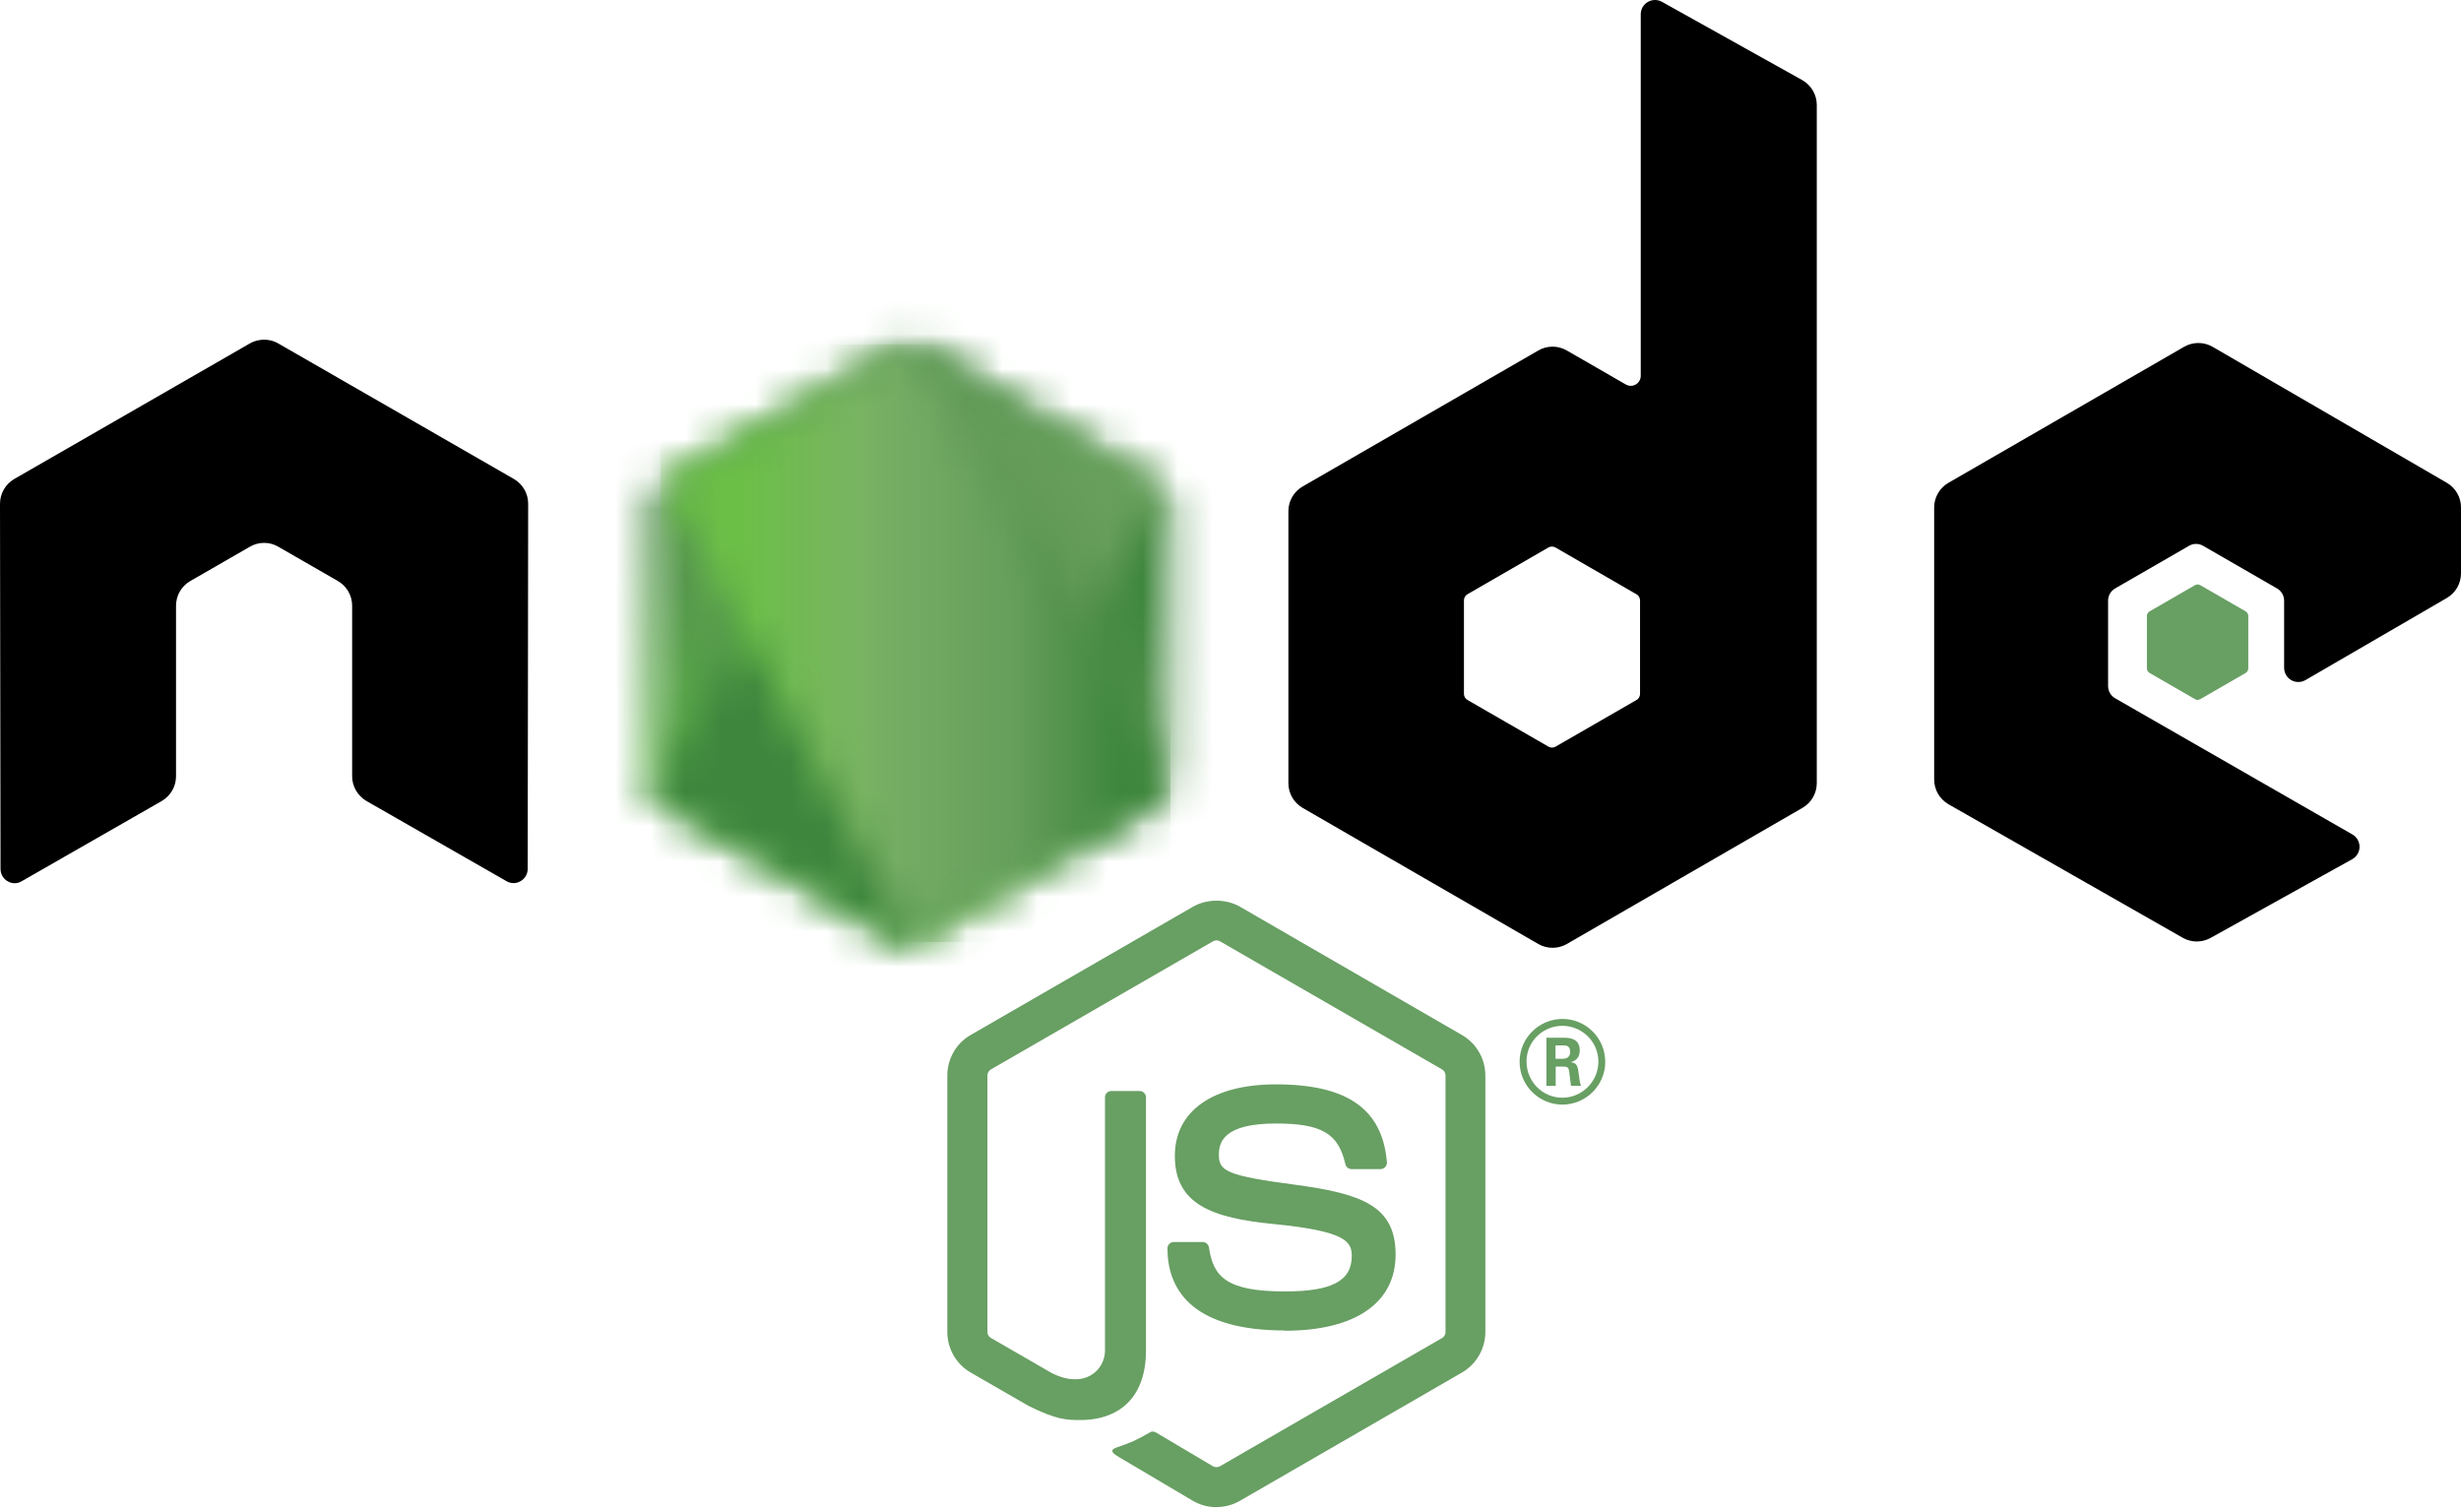
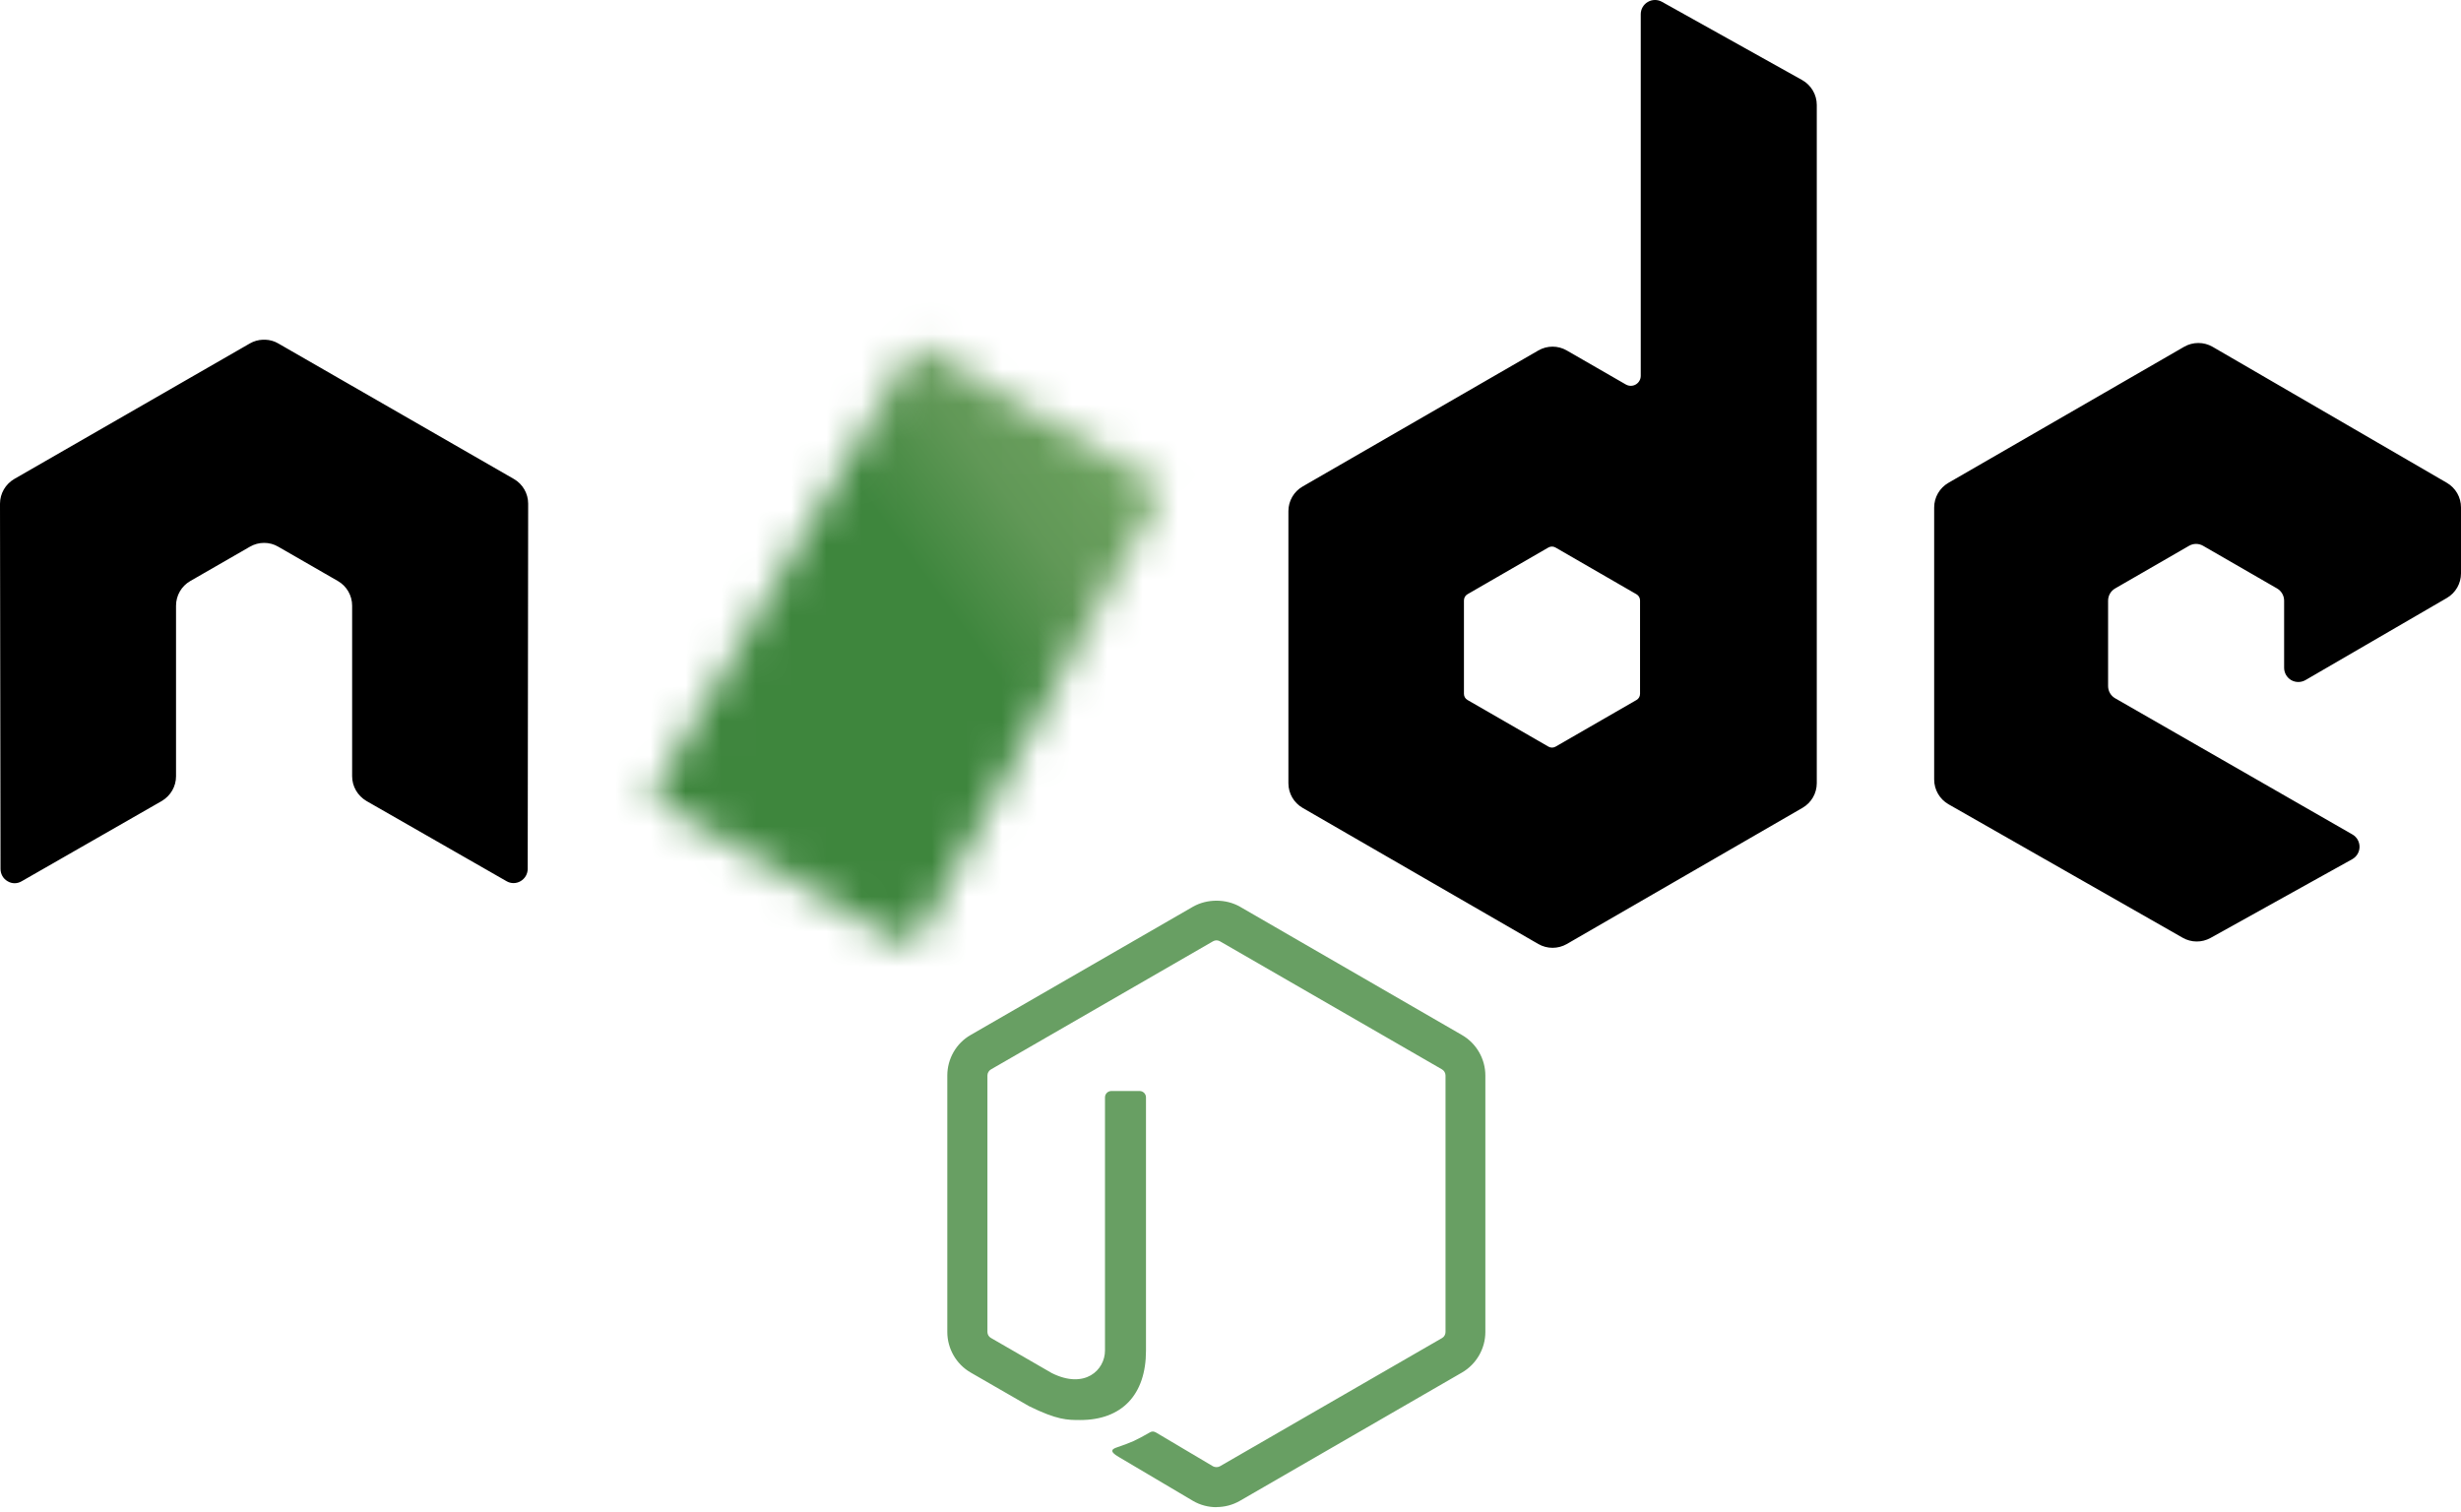
<svg xmlns="http://www.w3.org/2000/svg" width="70" height="43" viewBox="0 0 70 43" fill="none">
  <path d="M34.6 42.871C34.369 42.871 34.139 42.811 33.937 42.694L31.826 41.445C31.511 41.268 31.665 41.206 31.769 41.17C32.189 41.023 32.275 40.99 32.723 40.735C32.77 40.708 32.832 40.718 32.88 40.746L34.502 41.708C34.56 41.74 34.643 41.74 34.698 41.708L41.019 38.059C41.078 38.026 41.116 37.958 41.116 37.888V30.593C41.116 30.521 41.078 30.456 41.018 30.419L34.699 26.774C34.64 26.739 34.563 26.739 34.504 26.774L28.186 30.419C28.125 30.454 28.086 30.522 28.086 30.592V37.887C28.086 37.956 28.124 38.023 28.184 38.056L29.916 39.056C30.855 39.526 31.43 38.972 31.43 38.415V31.215C31.43 31.113 31.511 31.033 31.613 31.033H32.414C32.514 31.033 32.596 31.113 32.596 31.215V38.418C32.596 39.672 31.912 40.392 30.724 40.392C30.358 40.392 30.07 40.392 29.267 39.996L27.608 39.04C27.198 38.803 26.945 38.36 26.945 37.887V30.592C26.945 30.117 27.198 29.674 27.608 29.44L33.936 25.789C34.337 25.563 34.868 25.563 35.266 25.789L41.586 29.442C41.994 29.677 42.249 30.119 42.249 30.593V37.888C42.249 38.361 41.994 38.803 41.586 39.04L35.266 42.691C35.063 42.808 34.834 42.868 34.599 42.868" fill="#689F63" />
-   <path d="M36.553 37.845C33.787 37.845 33.207 36.575 33.207 35.51C33.207 35.409 33.289 35.328 33.39 35.328H34.207C34.297 35.328 34.373 35.394 34.387 35.483C34.51 36.315 34.878 36.734 36.55 36.734C37.883 36.734 38.449 36.434 38.449 35.727C38.449 35.32 38.288 35.018 36.218 34.816C34.487 34.645 33.417 34.263 33.417 32.879C33.417 31.603 34.493 30.844 36.295 30.844C38.319 30.844 39.322 31.546 39.449 33.056C39.454 33.108 39.435 33.159 39.4 33.197C39.365 33.233 39.316 33.255 39.266 33.255H38.444C38.359 33.255 38.284 33.195 38.267 33.113C38.069 32.238 37.591 31.958 36.292 31.958C34.838 31.958 34.669 32.464 34.669 32.844C34.669 33.304 34.868 33.439 36.83 33.698C38.773 33.956 39.696 34.32 39.696 35.686C39.696 37.063 38.547 37.852 36.544 37.852M44.244 30.116H44.456C44.63 30.116 44.663 29.994 44.663 29.923C44.663 29.736 44.535 29.736 44.464 29.736H44.245L44.244 30.116ZM43.986 29.518H44.456C44.617 29.518 44.934 29.518 44.934 29.878C44.934 30.13 44.772 30.182 44.676 30.214C44.864 30.227 44.877 30.35 44.902 30.524C44.915 30.633 44.935 30.822 44.973 30.885H44.684C44.676 30.822 44.631 30.474 44.631 30.454C44.612 30.377 44.586 30.339 44.489 30.339H44.25V30.887H43.986V29.518ZM43.421 30.198C43.421 30.765 43.878 31.224 44.44 31.224C45.006 31.224 45.464 30.755 45.464 30.198C45.464 29.63 45 29.179 44.438 29.179C43.885 29.179 43.419 29.624 43.419 30.197M45.66 30.201C45.66 30.872 45.111 31.42 44.441 31.42C43.777 31.42 43.223 30.879 43.223 30.201C43.223 29.511 43.79 28.983 44.441 28.983C45.098 28.983 45.658 29.513 45.658 30.201" fill="#689F63" />
  <path fill-rule="evenodd" clip-rule="evenodd" d="M15.023 14.329C15.023 14.037 14.869 13.77 14.618 13.625L7.915 9.769C7.802 9.702 7.676 9.668 7.547 9.663H7.478C7.349 9.668 7.222 9.702 7.107 9.769L0.405 13.625C0.156 13.771 0 14.038 0 14.329L0.015 24.716C0.015 24.86 0.089 24.994 0.216 25.066C0.339 25.142 0.494 25.142 0.618 25.066L4.602 22.784C4.854 22.634 5.007 22.37 5.007 22.081V17.229C5.007 16.939 5.161 16.672 5.411 16.528L7.108 15.551C7.234 15.478 7.372 15.442 7.513 15.442C7.651 15.442 7.793 15.478 7.915 15.551L9.611 16.527C9.862 16.672 10.016 16.939 10.016 17.229V22.081C10.016 22.369 10.172 22.634 10.422 22.783L14.404 25.063C14.529 25.138 14.684 25.138 14.809 25.063C14.932 24.992 15.01 24.858 15.01 24.714L15.023 14.329ZM46.649 19.736C46.649 19.809 46.611 19.876 46.548 19.911L44.246 21.238C44.184 21.274 44.106 21.274 44.044 21.238L41.742 19.911C41.678 19.875 41.64 19.809 41.64 19.736V17.079C41.64 17.006 41.678 16.939 41.74 16.903L44.041 15.574C44.104 15.537 44.182 15.537 44.245 15.574L46.547 16.903C46.611 16.939 46.649 17.006 46.649 17.079L46.649 19.736ZM47.271 0.051C47.146 -0.019 46.993 -0.017 46.869 0.056C46.745 0.128 46.669 0.261 46.669 0.405V10.691C46.669 10.792 46.615 10.885 46.528 10.936C46.441 10.987 46.332 10.987 46.244 10.936L44.565 9.969C44.315 9.824 44.007 9.824 43.756 9.969L37.052 13.838C36.801 13.982 36.647 14.25 36.647 14.538V22.279C36.647 22.568 36.801 22.834 37.052 22.98L43.756 26.852C44.007 26.996 44.315 26.996 44.566 26.852L51.271 22.978C51.521 22.833 51.676 22.567 51.676 22.277V2.985C51.676 2.691 51.516 2.421 51.26 2.277L47.271 0.051ZM69.598 17.009C69.847 16.864 70 16.597 70 16.309V14.433C70 14.144 69.847 13.878 69.597 13.733L62.935 9.865C62.684 9.72 62.375 9.72 62.123 9.865L55.42 13.734C55.169 13.88 55.015 14.146 55.015 14.435V22.173C55.015 22.464 55.172 22.733 55.423 22.877L62.084 26.674C62.329 26.814 62.63 26.816 62.878 26.678L66.907 24.439C67.034 24.368 67.114 24.233 67.114 24.088C67.114 23.942 67.037 23.806 66.91 23.735L60.166 19.864C60.039 19.793 59.962 19.659 59.962 19.515V17.087C59.962 16.942 60.038 16.809 60.164 16.737L62.263 15.526C62.388 15.453 62.541 15.453 62.666 15.526L64.766 16.737C64.891 16.808 64.969 16.942 64.969 17.086V18.995C64.969 19.139 65.046 19.273 65.171 19.346C65.296 19.417 65.451 19.417 65.576 19.345L69.598 17.009Z" fill="black" />
-   <path fill-rule="evenodd" clip-rule="evenodd" d="M62.431 16.646C62.479 16.619 62.538 16.619 62.586 16.646L63.873 17.389C63.921 17.416 63.95 17.468 63.95 17.523V19.009C63.95 19.064 63.921 19.116 63.873 19.143L62.586 19.886C62.538 19.914 62.479 19.914 62.431 19.886L61.145 19.143C61.096 19.116 61.066 19.064 61.066 19.009V17.523C61.066 17.468 61.095 17.416 61.144 17.389L62.431 16.646Z" fill="#689F63" />
  <mask id="mask0_1631_6972" style="mask-type:luminance" maskUnits="userSpaceOnUse" x="18" y="9" width="16" height="18">
    <path d="M25.433 9.904L18.766 13.752C18.517 13.896 18.363 14.162 18.363 14.449V22.15C18.363 22.438 18.517 22.703 18.766 22.847L25.433 26.698C25.682 26.842 25.99 26.842 26.239 26.698L32.905 22.847C33.153 22.703 33.306 22.438 33.306 22.15V14.449C33.306 14.162 33.153 13.896 32.903 13.752L26.238 9.904C26.113 9.832 25.974 9.796 25.834 9.796C25.695 9.796 25.556 9.832 25.431 9.904" fill="white" />
  </mask>
  <g mask="url(#mask0_1631_6972)">
-     <path d="M40.042 13.098L21.257 3.891L11.625 23.54L30.41 32.748L40.042 13.098Z" fill="url(#paint0_linear_1631_6972)" />
-   </g>
+     </g>
  <mask id="mask1_1631_6972" style="mask-type:luminance" maskUnits="userSpaceOnUse" x="18" y="9" width="16" height="18">
    <path d="M18.527 22.639C18.591 22.722 18.671 22.794 18.765 22.848L24.483 26.151L25.436 26.698C25.578 26.781 25.741 26.815 25.9 26.804C25.953 26.799 26.007 26.789 26.059 26.775L33.09 13.9C33.036 13.842 32.973 13.793 32.902 13.752L28.537 11.231L26.23 9.903C26.164 9.865 26.093 9.838 26.021 9.819L18.527 22.639Z" fill="white" />
  </mask>
  <g mask="url(#mask1_1631_6972)">
    <path d="M10.406 15.822L23.671 33.775L41.213 20.814L27.948 2.862L10.406 15.822Z" fill="url(#paint1_linear_1631_6972)" />
  </g>
  <mask id="mask2_1631_6972" style="mask-type:luminance" maskUnits="userSpaceOnUse" x="18" y="9" width="16" height="18">
-     <path d="M25.755 9.801C25.643 9.812 25.534 9.847 25.433 9.904L18.785 13.741L25.953 26.797C26.053 26.783 26.151 26.75 26.24 26.698L32.906 22.848C33.112 22.728 33.253 22.526 33.296 22.297L25.988 9.814C25.934 9.803 25.881 9.798 25.825 9.798C25.803 9.798 25.781 9.799 25.759 9.801" fill="white" />
-   </mask>
+     </mask>
  <g mask="url(#mask2_1631_6972)">
-     <path d="M18.785 9.798V26.797H33.293V9.798H18.785Z" fill="url(#paint2_linear_1631_6972)" />
-   </g>
+     </g>
  <defs>
    <linearGradient id="paint0_linear_1631_6972" x1="30.644" y1="8.48" x2="21.013" y2="28.128" gradientUnits="userSpaceOnUse">
      <stop offset="0.3" stop-color="#3E863D" />
      <stop offset="0.5" stop-color="#55934F" />
      <stop offset="0.8" stop-color="#5AAD45" />
    </linearGradient>
    <linearGradient id="paint1_linear_1631_6972" x1="17.118" y1="24.901" x2="34.661" y2="11.939" gradientUnits="userSpaceOnUse">
      <stop offset="0.57" stop-color="#3E863D" />
      <stop offset="0.72" stop-color="#619857" />
      <stop offset="1" stop-color="#76AC64" />
    </linearGradient>
    <linearGradient id="paint2_linear_1631_6972" x1="18.79" y1="18.298" x2="33.296" y2="18.298" gradientUnits="userSpaceOnUse">
      <stop offset="0.16" stop-color="#6BBF47" />
      <stop offset="0.38" stop-color="#79B461" />
      <stop offset="0.47" stop-color="#75AC64" />
      <stop offset="0.7" stop-color="#659E5A" />
      <stop offset="0.9" stop-color="#3E863D" />
    </linearGradient>
  </defs>
</svg>